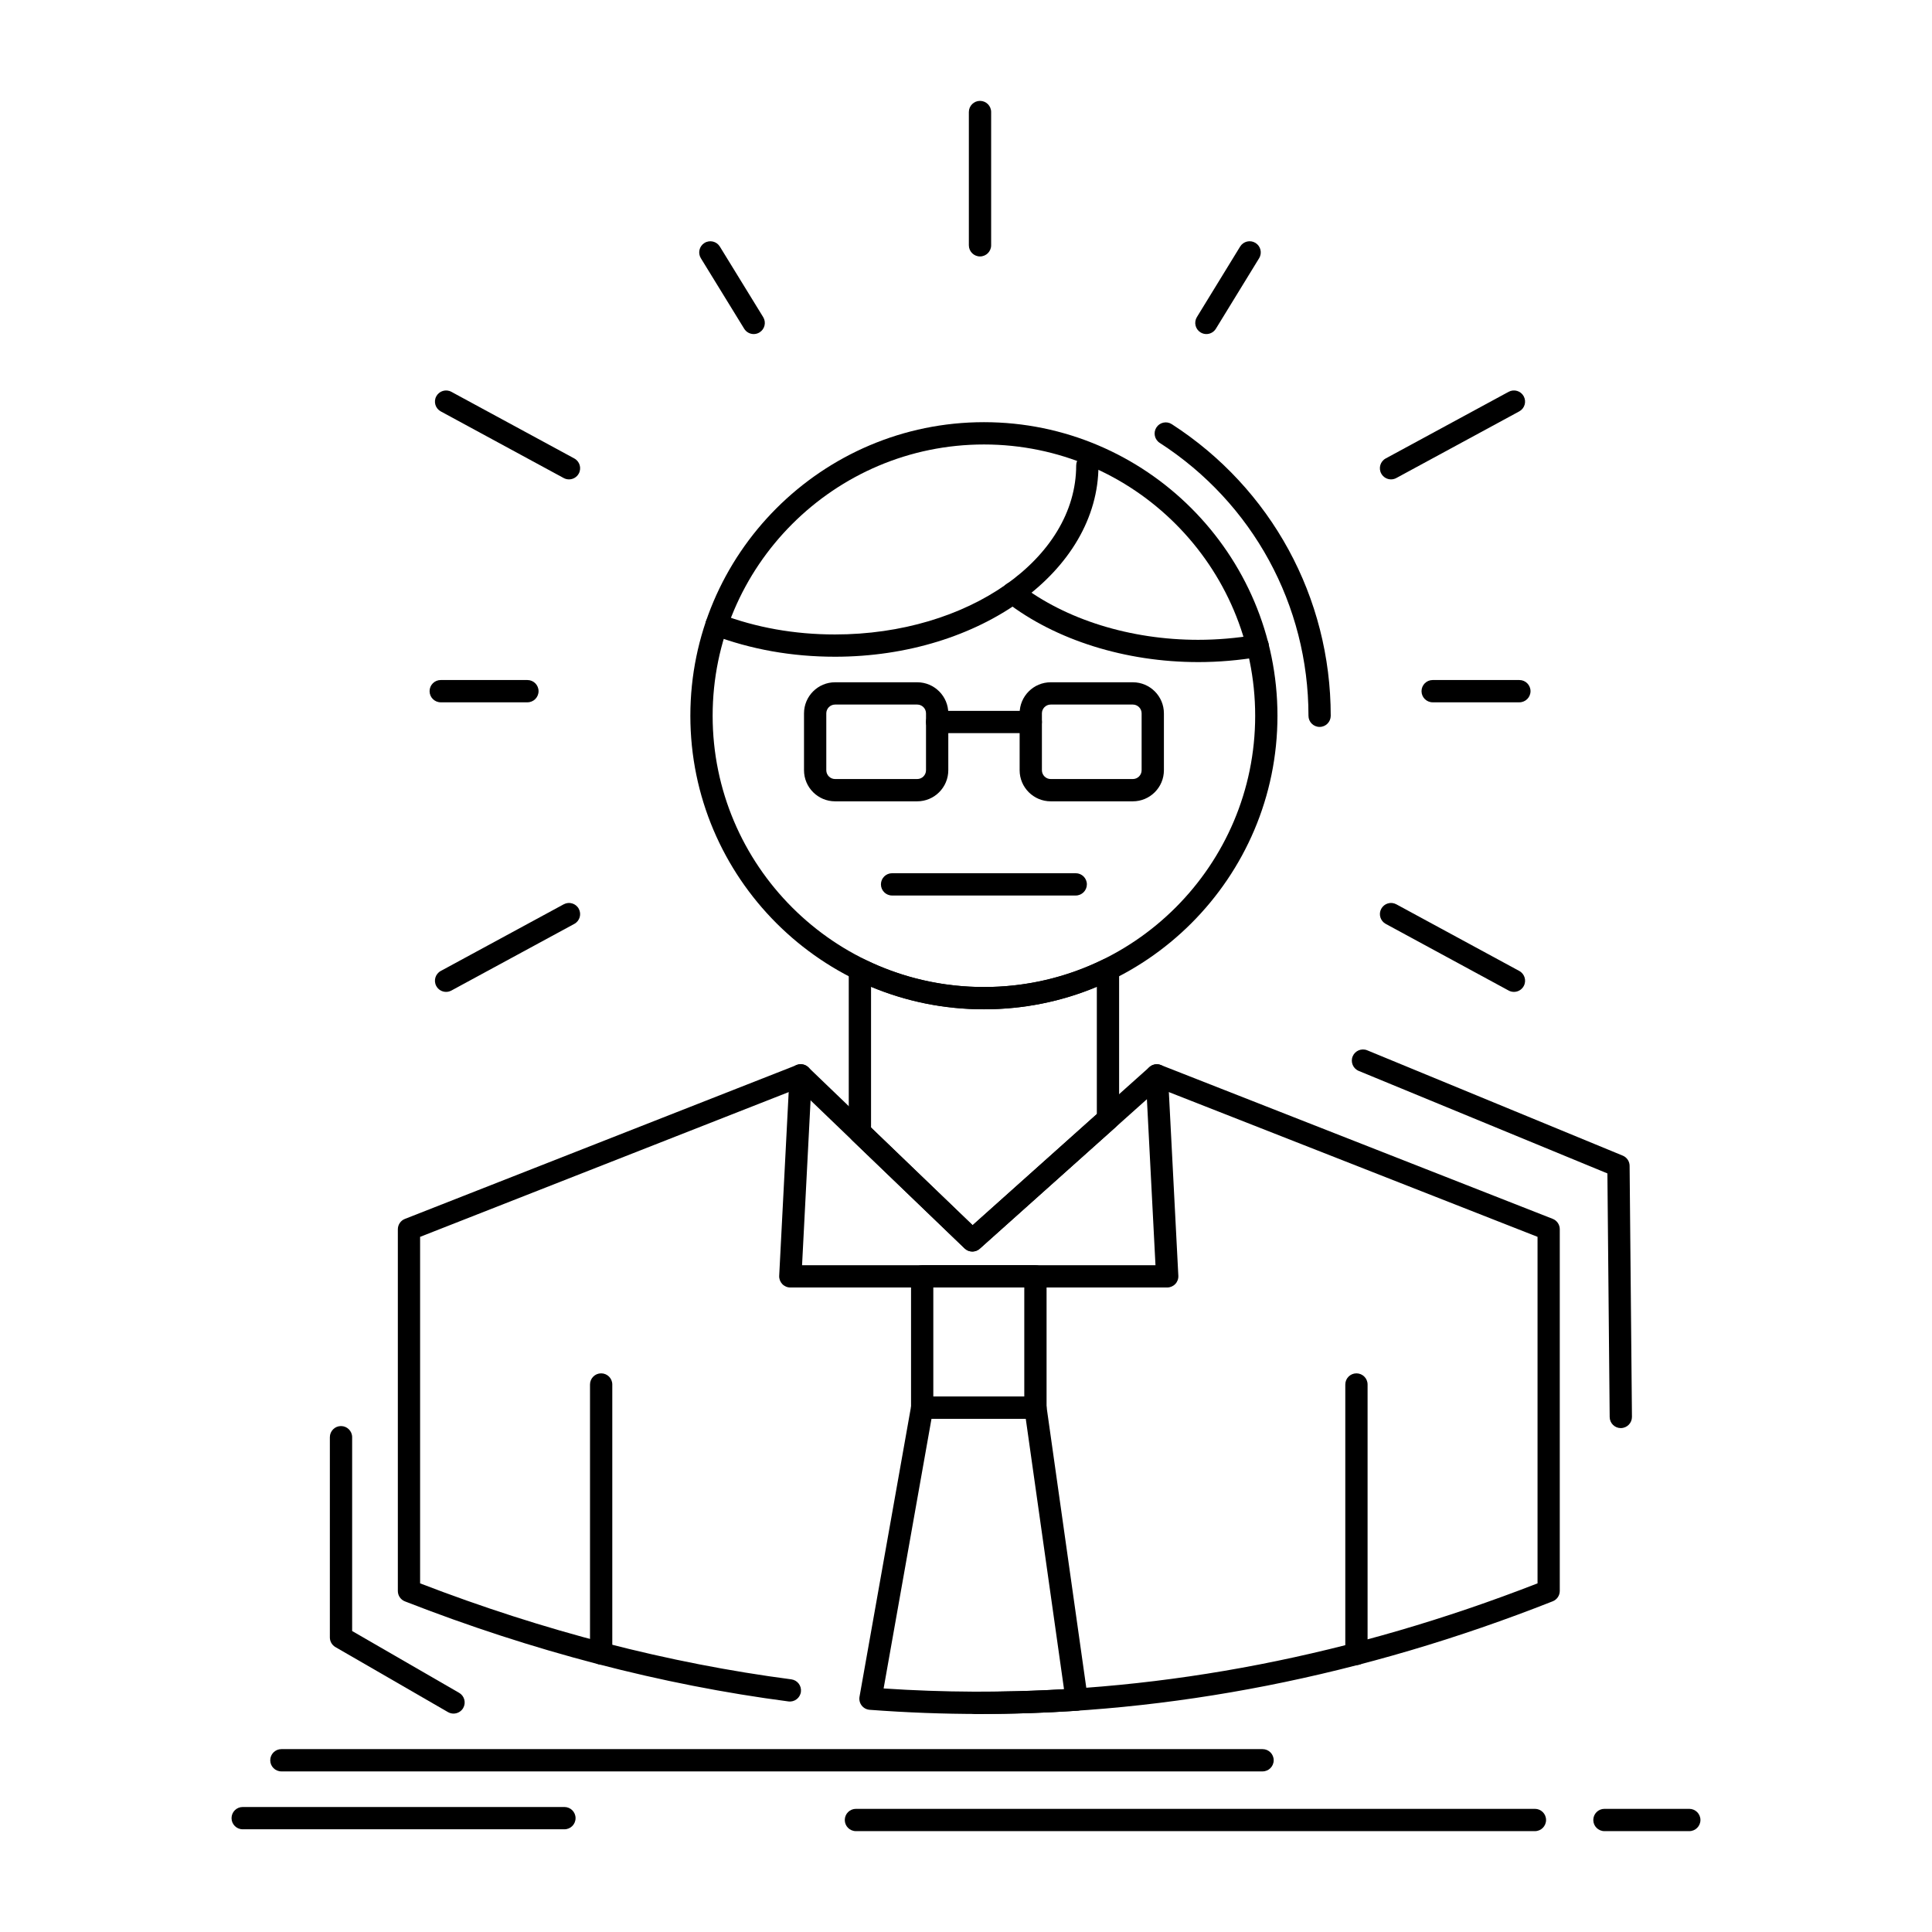
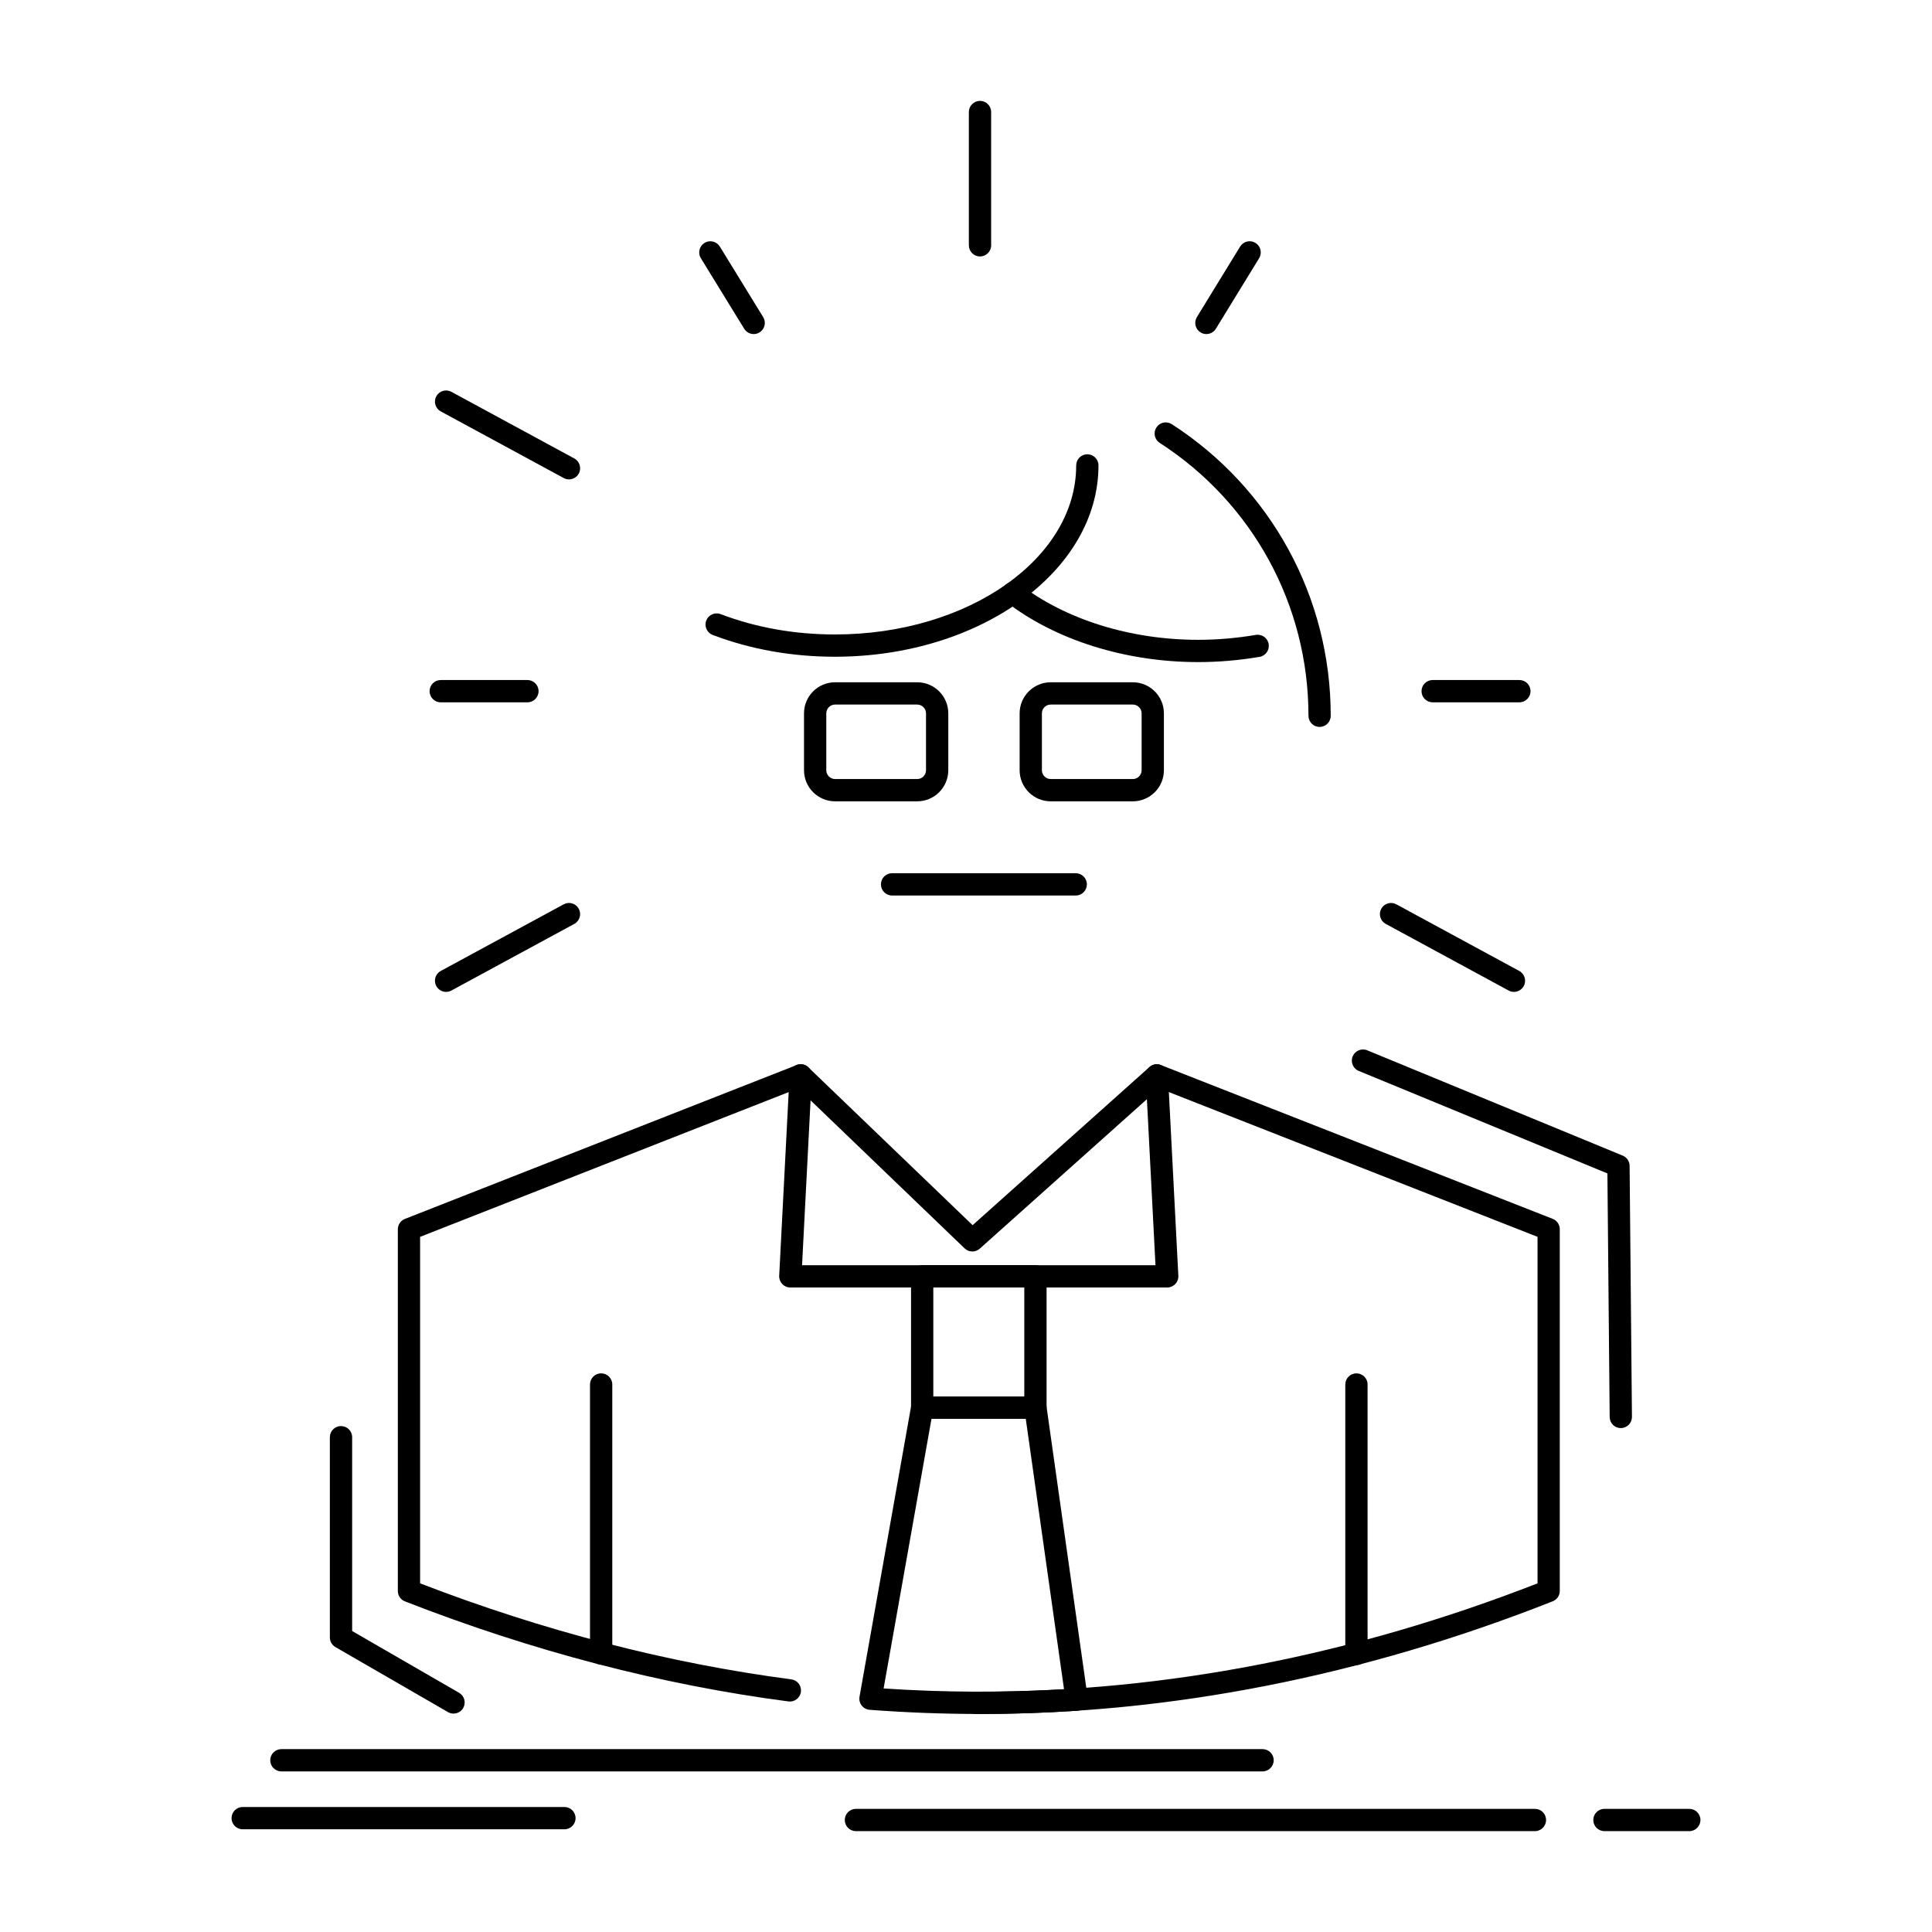
<svg xmlns="http://www.w3.org/2000/svg" fill="#000000" width="800px" height="800px" version="1.1" viewBox="144 144 512 512">
  <g>
    <path d="m264.19 598.12c-0.5 0-1.008-0.129-1.473-0.395l-29.824-17.23c-0.914-0.527-1.477-1.5-1.477-2.555v-53.066c0-1.629 1.32-2.953 2.953-2.953 1.629 0 2.953 1.32 2.953 2.953v51.363l28.348 16.379c1.41 0.816 1.895 2.621 1.078 4.035-0.547 0.938-1.539 1.465-2.559 1.469z" />
    <path d="m403.81 598.22-1.445-0.004c-1.629-0.008-2.945-1.332-2.938-2.965 0.008-1.629 1.312-2.93 2.965-2.938l1.422 0.004c49.098 0 98.766-9.656 147.65-28.711v-91.832l-100.28-39.371-47.531 42.5c-1.152 1.027-2.898 0.996-4.016-0.07l-44.125-42.398-100.18 39.344v91.828c32.723 12.613 65.809 21.172 98.375 25.438 1.617 0.211 2.754 1.695 2.543 3.309-0.211 1.617-1.695 2.762-3.309 2.543-33.664-4.406-67.855-13.328-101.63-26.516-1.133-0.441-1.879-1.535-1.879-2.75v-95.859c0-1.211 0.742-2.305 1.871-2.746l103.81-40.773c1.074-0.422 2.293-0.18 3.125 0.617l43.516 41.812 46.844-41.887c0.832-0.746 2.012-0.957 3.047-0.547l103.84 40.762c1.129 0.441 1.871 1.535 1.871 2.746v95.859c0 1.211-0.742 2.301-1.867 2.746-50.184 19.812-101.22 29.859-151.69 29.859z" />
    <path d="m503.47 585.26c-1.629 0-2.953-1.32-2.953-2.953v-71.402c0-1.629 1.32-2.953 2.953-2.953 1.629 0 2.953 1.32 2.953 2.953v71.402c0 1.633-1.32 2.953-2.953 2.953zm-200.16-0.133c-1.629 0-2.953-1.32-2.953-2.953v-71.27c0-1.629 1.32-2.953 2.953-2.953 1.629 0 2.953 1.32 2.953 2.953v71.27c0 1.633-1.32 2.953-2.953 2.953z" />
    <path d="m403.73 598.22c-9.715 0-19.559-0.371-29.266-1.105-0.832-0.062-1.598-0.473-2.109-1.133s-0.719-1.504-0.574-2.324l13.699-77.145c0.25-1.41 1.477-2.438 2.906-2.438h30.012c1.469 0 2.719 1.082 2.922 2.539l10.945 77.391c0.113 0.812-0.113 1.637-0.633 2.273s-1.277 1.031-2.098 1.086c-8.551 0.566-17.234 0.855-25.805 0.855zm-25.562-6.762c15.898 1.062 31.918 1.133 47.809 0.207l-10.141-71.691h-24.977z" />
    <path d="m453.32 485.2h-99.875c-0.809 0-1.582-0.332-2.141-0.918-0.559-0.59-0.848-1.375-0.809-2.188l2.75-53.281c0.086-1.629 1.473-2.891 3.102-2.797 1.629 0.086 2.879 1.473 2.797 3.098l-2.59 50.18h93.66l-2.59-50.152c-0.082-1.629 1.168-3.016 2.797-3.102 0.051-0.004 0.102-0.004 0.156-0.004 1.562 0 2.863 1.223 2.945 2.801l2.75 53.258c0.043 0.809-0.25 1.598-0.809 2.184-0.559 0.586-1.336 0.922-2.144 0.922z" />
    <path d="m418.4 519.98h-30.012c-1.629 0-2.953-1.32-2.953-2.953v-34.785c0-1.629 1.32-2.953 2.953-2.953h30.012c1.629 0 2.953 1.32 2.953 2.953v34.785c0 1.633-1.324 2.953-2.953 2.953zm-27.062-5.902h24.109v-28.879h-24.109z" />
-     <path d="m404.76 411.47c-42.902 0-77.809-34.891-77.809-77.781 0-42.902 34.906-77.809 77.809-77.809 42.887 0 77.781 34.906 77.781 77.809 0 42.887-34.895 77.781-77.781 77.781zm0-149.68c-39.648 0-71.902 32.254-71.902 71.902 0 39.633 32.254 71.875 71.902 71.875 39.633 0 71.875-32.242 71.875-71.875 0-39.648-32.242-71.902-71.875-71.902z" />
    <path d="m461.52 319.46c-19.207 0-37.754-5.816-50.879-15.957-1.293-0.996-1.527-2.852-0.531-4.141 0.996-1.289 2.852-1.527 4.141-0.531 12.113 9.359 29.34 14.727 47.27 14.727 5.055 0 10.191-0.438 15.281-1.305 1.609-0.27 3.133 0.809 3.406 2.414 0.273 1.605-0.805 3.133-2.414 3.406-5.418 0.922-10.895 1.387-16.273 1.387z" />
    <path d="m365.28 318.04c-11.43 0-22.336-1.945-32.41-5.773-1.523-0.578-2.289-2.285-1.711-3.809 0.578-1.523 2.285-2.289 3.809-1.711 9.402 3.574 19.598 5.391 30.312 5.391 35.246 0 63.922-20.098 63.922-44.801 0-1.629 1.32-2.953 2.953-2.953 1.629 0 2.953 1.32 2.953 2.953 0 27.953-31.328 50.703-69.828 50.703z" />
    <path d="m444.21 356.36h-21.758c-4.543 0-8.238-3.695-8.238-8.238v-15.074c0-4.543 3.695-8.238 8.238-8.238h21.758c4.543 0 8.238 3.695 8.238 8.238v15.074c0 4.543-3.695 8.238-8.238 8.238zm-21.762-25.645c-1.285 0-2.332 1.047-2.332 2.332v15.074c0 1.285 1.047 2.332 2.332 2.332h21.762c1.289 0 2.332-1.047 2.332-2.332v-15.074c0-1.285-1.047-2.332-2.332-2.332z" />
    <path d="m387.07 356.36h-21.762c-4.543 0-8.238-3.695-8.238-8.238v-15.074c0-4.543 3.695-8.238 8.238-8.238h21.762c4.543 0 8.238 3.695 8.238 8.238v15.074c-0.004 4.543-3.699 8.238-8.238 8.238zm-21.762-25.645c-1.285 0-2.332 1.047-2.332 2.332v15.074c0 1.285 1.047 2.332 2.332 2.332h21.762c1.285 0 2.332-1.047 2.332-2.332v-15.074c0-1.285-1.047-2.332-2.332-2.332z" />
-     <path d="m417.16 338.29h-24.809c-1.629 0-2.953-1.32-2.953-2.953 0-1.629 1.32-2.953 2.953-2.953h24.809c1.633 0 2.953 1.32 2.953 2.953 0 1.629-1.32 2.953-2.953 2.953z" />
-     <path d="m401.68 475.68c-0.738 0-1.477-0.277-2.047-0.824l-29.797-28.664c-0.578-0.555-0.906-1.324-0.906-2.129v-43.113c0-1.02 0.527-1.965 1.391-2.504 0.863-0.539 1.945-0.594 2.859-0.148 9.875 4.828 20.496 7.277 31.574 7.277 11.074 0 21.699-2.449 31.574-7.277 0.918-0.445 1.996-0.391 2.859 0.148 0.863 0.539 1.387 1.484 1.387 2.504v39.609c0 0.84-0.355 1.641-0.984 2.199l-35.945 32.168c-0.555 0.504-1.262 0.754-1.965 0.754zm-26.844-32.875 26.918 25.895 32.918-29.461v-33.715c-9.465 3.953-19.508 5.953-29.918 5.953-10.41 0-20.453-2-29.918-5.953z" />
    <path d="m493.71 336.64c-1.629 0-2.953-1.32-2.953-2.953 0-29.336-14.738-56.375-39.422-72.32-1.371-0.883-1.762-2.711-0.879-4.082 0.883-1.371 2.711-1.762 4.078-0.879 26.375 17.039 42.121 45.93 42.121 77.281 0.004 1.629-1.316 2.953-2.945 2.953z" />
    <path d="m478.59 613.44h-260.02c-1.629 0-2.953-1.32-2.953-2.953 0-1.629 1.32-2.953 2.953-2.953h260.02c1.629 0 2.953 1.32 2.953 2.953-0.004 1.633-1.324 2.953-2.957 2.953z" />
    <path d="m550.77 629.27h-179.94c-1.629 0-2.953-1.32-2.953-2.953 0-1.629 1.32-2.953 2.953-2.953h179.94c1.629 0 2.953 1.32 2.953 2.953s-1.32 2.953-2.953 2.953z" />
    <path d="m591.68 629.27h-22.488c-1.629 0-2.953-1.32-2.953-2.953 0-1.629 1.32-2.953 2.953-2.953h22.488c1.629 0 2.953 1.32 2.953 2.953s-1.324 2.953-2.953 2.953z" />
    <path d="m293.58 628.78h-85.266c-1.629 0-2.953-1.32-2.953-2.953 0-1.629 1.32-2.953 2.953-2.953h85.262c1.629 0 2.953 1.32 2.953 2.953s-1.32 2.953-2.949 2.953z" />
    <path d="m573.53 522.46c-1.617 0-2.934-1.305-2.949-2.926l-0.602-64.566-65.902-27.164c-1.508-0.621-2.227-2.348-1.605-3.856 0.621-1.504 2.352-2.227 3.856-1.605l67.711 27.91c1.098 0.453 1.816 1.516 1.824 2.699l0.621 66.523c0.016 1.629-1.293 2.965-2.926 2.981-0.008 0.004-0.02 0.004-0.027 0.004z" />
    <path d="m403.71 211.96c-1.629 0-2.953-1.32-2.953-2.953v-35.32c0-1.629 1.324-2.953 2.953-2.953 1.629 0 2.953 1.32 2.953 2.953v35.324c0 1.629-1.324 2.949-2.953 2.949z" />
-     <path d="m512.64 271.04c-1.047 0-2.062-0.559-2.598-1.547-0.777-1.434-0.246-3.223 1.188-4l32.574-17.66c1.434-0.777 3.223-0.246 4 1.188 0.777 1.434 0.246 3.223-1.188 4l-32.574 17.66c-0.441 0.242-0.926 0.359-1.402 0.359z" />
    <path d="m545.21 406.86c-0.473 0-0.957-0.113-1.402-0.355l-32.574-17.664c-1.434-0.777-1.965-2.566-1.188-4 0.777-1.434 2.566-1.969 4-1.188l32.574 17.66c1.434 0.777 1.965 2.566 1.188 4-0.531 0.984-1.547 1.547-2.598 1.547z" />
    <path d="m262.22 406.86c-1.047 0-2.062-0.559-2.598-1.547-0.777-1.434-0.246-3.223 1.188-4l32.574-17.66c1.434-0.777 3.227-0.246 4 1.188 0.777 1.434 0.246 3.227-1.188 4l-32.574 17.664c-0.445 0.234-0.926 0.355-1.402 0.355z" />
    <path d="m294.79 271.04c-0.477 0-0.957-0.113-1.406-0.355l-32.574-17.66c-1.434-0.777-1.965-2.57-1.188-4 0.777-1.434 2.57-1.965 4-1.188l32.574 17.66c1.434 0.777 1.965 2.57 1.188 4-0.531 0.984-1.547 1.543-2.594 1.543z" />
    <path d="m463.7 232.53c-0.527 0-1.059-0.141-1.539-0.438-1.391-0.852-1.824-2.668-0.973-4.059l11.461-18.688c0.852-1.391 2.672-1.828 4.059-0.973 1.391 0.852 1.824 2.668 0.973 4.059l-11.461 18.688c-0.559 0.91-1.527 1.41-2.519 1.41z" />
    <path d="m546.65 330.12h-22.977c-1.629 0-2.953-1.32-2.953-2.953 0-1.629 1.324-2.953 2.953-2.953h22.977c1.629 0 2.953 1.32 2.953 2.953 0 1.633-1.324 2.953-2.953 2.953z" />
    <path d="m283.77 330.12h-22.973c-1.629 0-2.953-1.32-2.953-2.953 0-1.629 1.32-2.953 2.953-2.953h22.973c1.629 0 2.953 1.32 2.953 2.953 0 1.633-1.32 2.953-2.953 2.953z" />
    <path d="m343.74 232.53c-0.992 0-1.961-0.5-2.519-1.406l-11.484-18.688c-0.855-1.387-0.422-3.207 0.969-4.059 1.391-0.852 3.207-0.422 4.059 0.969l11.484 18.688c0.855 1.387 0.422 3.207-0.969 4.059-0.477 0.297-1.012 0.438-1.539 0.438z" />
    <path d="m429.08 381.32h-48.672c-1.629 0-2.953-1.32-2.953-2.953 0-1.629 1.32-2.953 2.953-2.953h48.672c1.629 0 2.953 1.32 2.953 2.953-0.004 1.629-1.324 2.953-2.953 2.953z" />
  </g>
</svg>